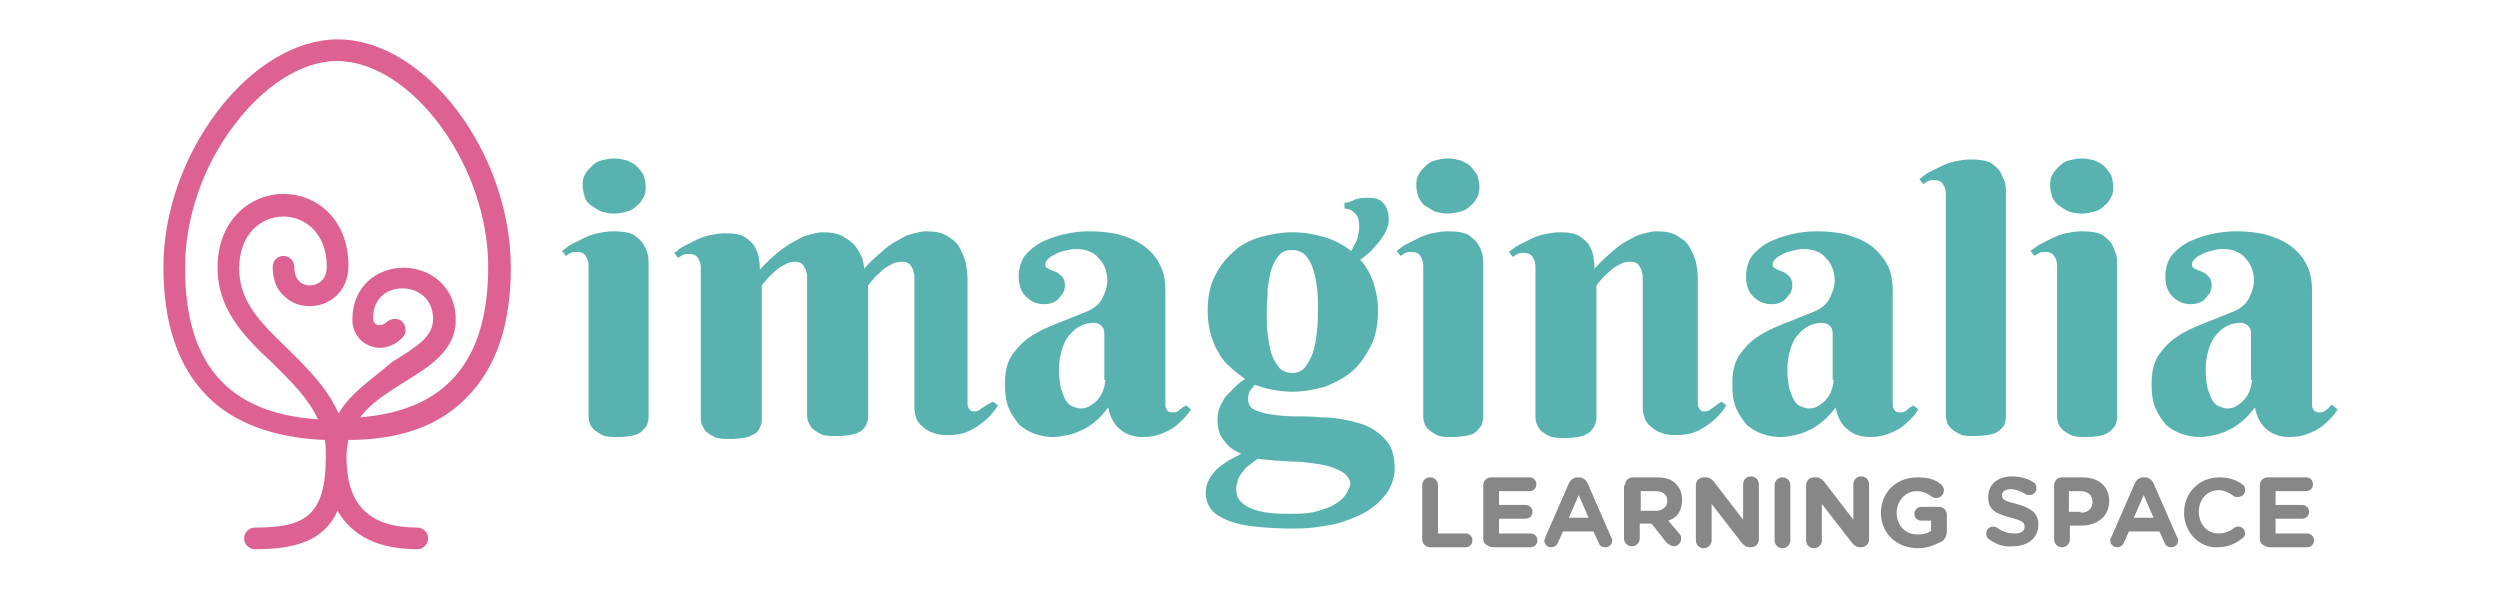
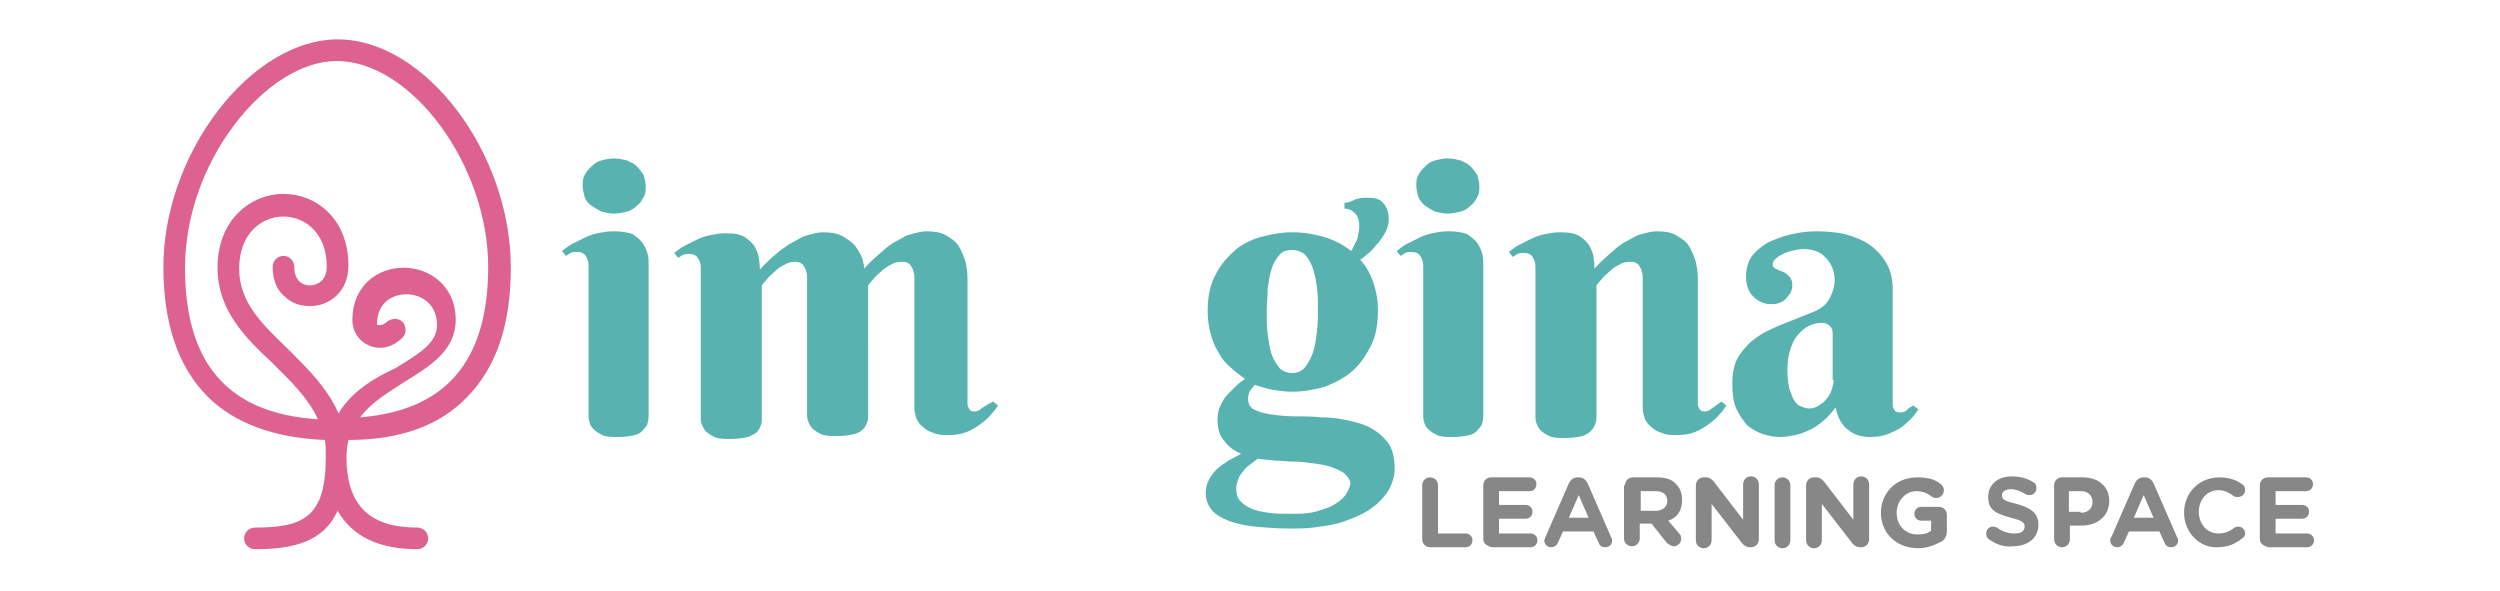
<svg xmlns="http://www.w3.org/2000/svg" version="1.1" id="Capa_1" x="0px" y="0px" viewBox="0 0 254 60" enable-background="new 0 0 254 60" xml:space="preserve">
-   <path fill="#DD6292" d="M47.4,40.4c3-3,4.5-7.4,4.5-13.2c0-11.7-8.7-23.2-17.6-23.2c-4.2,0-8.7,2.7-12.2,7.3  c-3.5,4.6-5.5,10.4-5.5,15.8c0,5.8,1.5,10.2,4.5,13.2c2.7,2.7,6.8,4.2,11.9,4.4c0.1,0.5,0.1,1.1,0.1,1.7c0,6.1-2.2,7.2-7.2,7.2  c-0.6,0-1.1,0.5-1.1,1.1s0.5,1.1,1.1,1.1c4,0,7-0.8,8.4-3.9c1.5,2.6,4.2,3.9,8.1,3.9c0.6,0,1.1-0.5,1.1-1.1s-0.5-1.1-1.1-1.1  c-4.9,0-7.2-2.3-7.2-7.2c0-0.6,0.1-1.2,0.2-1.7C40.7,44.7,44.7,43.2,47.4,40.4z M34.4,42c-1.2-2.7-3.3-4.7-5.2-6.6  c-2.6-2.5-4.9-4.7-4.9-8.1c0-3.6,2.3-5.3,4.5-5.3c2.1,0,4.4,1.6,4.4,5.1c0,1.5-1.1,1.9-1.7,1.9c-0.8,0-1.6-0.5-1.6-1.9  c0-0.6-0.5-1.1-1.1-1.1c-0.6,0-1.1,0.5-1.1,1.1c0,1.6,0.6,2.5,1.2,3c0.7,0.7,1.6,1,2.6,1c1.9,0,3.9-1.4,3.9-4.1  c0-4.8-3.3-7.3-6.6-7.3c-3.3,0-6.7,2.6-6.7,7.5c0,4.3,2.8,7.1,5.6,9.7c1.8,1.8,3.6,3.5,4.6,5.7C23.2,42,18.8,37,18.8,27.2  c0-5,1.8-10.3,5-14.5c3-4,6.9-6.5,10.4-6.5c7.6,0,15.4,10.6,15.4,20.9c0,9.6-4.3,14.6-13,15.3c1.1-1.5,2.8-2.5,4.5-3.6  c2.6-1.6,5.2-3.2,5.2-6.3c0-3.5-2.7-5.3-5.3-5.3c-2.6,0-5.2,1.8-5.2,5.3c0,1.2,0.7,2.2,1.7,2.6c1.1,0.5,2.4,0.2,3.4-0.8  c0.4-0.4,0.4-1.1,0-1.6c-0.4-0.4-1.1-0.4-1.6,0c-0.3,0.3-0.7,0.4-1,0.3c-0.2-0.1-0.4-0.3-0.4-0.6c0-2.3,1.6-3.1,3-3.1  c1.5,0,3.1,1,3.1,3.1c0,1.8-1.6,2.8-4.2,4.4C38,38.4,35.7,39.8,34.4,42z" />
+   <path fill="#DD6292" d="M47.4,40.4c3-3,4.5-7.4,4.5-13.2c0-11.7-8.7-23.2-17.6-23.2c-4.2,0-8.7,2.7-12.2,7.3  c-3.5,4.6-5.5,10.4-5.5,15.8c0,5.8,1.5,10.2,4.5,13.2c2.7,2.7,6.8,4.2,11.9,4.4c0.1,0.5,0.1,1.1,0.1,1.7c0,6.1-2.2,7.2-7.2,7.2  c-0.6,0-1.1,0.5-1.1,1.1s0.5,1.1,1.1,1.1c4,0,7-0.8,8.4-3.9c1.5,2.6,4.2,3.9,8.1,3.9c0.6,0,1.1-0.5,1.1-1.1s-0.5-1.1-1.1-1.1  c-4.9,0-7.2-2.3-7.2-7.2c0-0.6,0.1-1.2,0.2-1.7C40.7,44.7,44.7,43.2,47.4,40.4z M34.4,42c-1.2-2.7-3.3-4.7-5.2-6.6  c-2.6-2.5-4.9-4.7-4.9-8.1c0-3.6,2.3-5.3,4.5-5.3c2.1,0,4.4,1.6,4.4,5.1c0,1.5-1.1,1.9-1.7,1.9c-0.8,0-1.6-0.5-1.6-1.9  c0-0.6-0.5-1.1-1.1-1.1c-0.6,0-1.1,0.5-1.1,1.1c0,1.6,0.6,2.5,1.2,3c0.7,0.7,1.6,1,2.6,1c1.9,0,3.9-1.4,3.9-4.1  c0-4.8-3.3-7.3-6.6-7.3c-3.3,0-6.7,2.6-6.7,7.5c0,4.3,2.8,7.1,5.6,9.7c1.8,1.8,3.6,3.5,4.6,5.7C23.2,42,18.8,37,18.8,27.2  c0-5,1.8-10.3,5-14.5c3-4,6.9-6.5,10.4-6.5c7.6,0,15.4,10.6,15.4,20.9c0,9.6-4.3,14.6-13,15.3c1.1-1.5,2.8-2.5,4.5-3.6  c2.6-1.6,5.2-3.2,5.2-6.3c0-3.5-2.7-5.3-5.3-5.3c-2.6,0-5.2,1.8-5.2,5.3c0,1.2,0.7,2.2,1.7,2.6c1.1,0.5,2.4,0.2,3.4-0.8  c0.4-0.4,0.4-1.1,0-1.6c-0.4-0.4-1.1-0.4-1.6,0c-0.3,0.3-0.7,0.4-1,0.3c0-2.3,1.6-3.1,3-3.1  c1.5,0,3.1,1,3.1,3.1c0,1.8-1.6,2.8-4.2,4.4C38,38.4,35.7,39.8,34.4,42z" />
  <path fill="#878787" d="M144.5,49.3c0-0.4,0.3-0.8,0.8-0.8c0.4,0,0.8,0.3,0.8,0.8v4.9h2.8c0.4,0,0.7,0.3,0.7,0.7  c0,0.4-0.3,0.7-0.7,0.7h-3.6c-0.4,0-0.8-0.3-0.8-0.8V49.3z M150.7,54.8v-5.5c0-0.4,0.3-0.8,0.8-0.8h3.9c0.4,0,0.7,0.3,0.7,0.7  c0,0.4-0.3,0.7-0.7,0.7h-3.1v1.4h2.7c0.4,0,0.7,0.3,0.7,0.7c0,0.4-0.3,0.7-0.7,0.7h-2.7v1.5h3.2c0.4,0,0.7,0.3,0.7,0.7  c0,0.4-0.3,0.7-0.7,0.7h-3.9C151.1,55.5,150.7,55.2,150.7,54.8z M157,54.6l2.4-5.5c0.2-0.4,0.5-0.6,0.9-0.6h0.1  c0.4,0,0.7,0.2,0.9,0.6l2.4,5.5c0.1,0.1,0.1,0.2,0.1,0.3c0,0.4-0.3,0.7-0.7,0.7c-0.4,0-0.6-0.2-0.7-0.5l-0.5-1.1h-3.1l-0.5,1.1  c-0.1,0.3-0.4,0.5-0.7,0.5c-0.4,0-0.7-0.3-0.7-0.7C156.9,54.8,157,54.7,157,54.6z M161.4,52.6l-1-2.3l-1,2.3H161.4z M165.1,49.3  c0-0.4,0.3-0.8,0.8-0.8h2.4c0.9,0,1.6,0.2,2,0.7c0.4,0.4,0.6,0.9,0.6,1.6v0c0,1.1-0.5,1.8-1.4,2.1l1.1,1.3c0.2,0.2,0.2,0.3,0.2,0.6  c0,0.4-0.4,0.7-0.7,0.7c-0.3,0-0.6-0.2-0.8-0.4l-1.5-1.9h-1.2v1.5c0,0.4-0.3,0.8-0.8,0.8c-0.4,0-0.8-0.3-0.8-0.8V49.3z M168.2,51.9  c0.7,0,1.2-0.4,1.2-1v0c0-0.7-0.5-1-1.2-1h-1.5v2H168.2z M172.3,49.3c0-0.4,0.3-0.8,0.8-0.8h0.2c0.4,0,0.6,0.2,0.8,0.4l3,3.9v-3.6  c0-0.4,0.3-0.8,0.8-0.8c0.4,0,0.8,0.3,0.8,0.8v5.6c0,0.4-0.3,0.8-0.8,0.8h-0.1c-0.4,0-0.6-0.2-0.8-0.4l-3.1-4v3.7  c0,0.4-0.3,0.8-0.8,0.8c-0.4,0-0.8-0.3-0.8-0.8V49.3z M180.3,49.3c0-0.4,0.3-0.8,0.8-0.8c0.4,0,0.8,0.3,0.8,0.8v5.6  c0,0.4-0.3,0.8-0.8,0.8c-0.4,0-0.8-0.3-0.8-0.8V49.3z M183.5,49.3c0-0.4,0.3-0.8,0.8-0.8h0.2c0.4,0,0.6,0.2,0.8,0.4l3,3.9v-3.6  c0-0.4,0.3-0.8,0.8-0.8c0.4,0,0.8,0.3,0.8,0.8v5.6c0,0.4-0.3,0.8-0.8,0.8h-0.1c-0.4,0-0.6-0.2-0.8-0.4l-3.1-4v3.7  c0,0.4-0.3,0.8-0.8,0.8c-0.4,0-0.8-0.3-0.8-0.8V49.3z M191.1,52.1L191.1,52.1c0-2,1.5-3.6,3.7-3.6c1.1,0,1.8,0.2,2.4,0.7  c0.1,0.1,0.3,0.3,0.3,0.6c0,0.4-0.3,0.8-0.8,0.8c-0.2,0-0.4-0.1-0.5-0.2c-0.4-0.3-0.9-0.5-1.5-0.5c-1.1,0-2,1-2,2.2v0  c0,1.3,0.9,2.2,2.1,2.2c0.6,0,1.1-0.1,1.4-0.4v-1h-1c-0.4,0-0.7-0.3-0.7-0.7c0-0.4,0.3-0.7,0.7-0.7h1.8c0.4,0,0.8,0.3,0.8,0.8V54  c0,0.4-0.2,0.8-0.5,1c-0.6,0.3-1.4,0.7-2.4,0.7C192.6,55.7,191.1,54.1,191.1,52.1z M202.1,54.8c-0.2-0.1-0.3-0.3-0.3-0.6  c0-0.4,0.3-0.7,0.7-0.7c0.2,0,0.3,0.1,0.4,0.1c0.5,0.4,1.1,0.6,1.8,0.6c0.6,0,1-0.2,1-0.7v0c0-0.4-0.2-0.6-1.4-0.9  c-1.4-0.4-2.3-0.7-2.3-2.1v0c0-1.3,1-2.1,2.4-2.1c0.8,0,1.6,0.2,2.2,0.6c0.2,0.1,0.3,0.3,0.3,0.6c0,0.4-0.3,0.7-0.7,0.7  c-0.1,0-0.3,0-0.4-0.1c-0.5-0.3-1-0.5-1.5-0.5c-0.6,0-0.9,0.3-0.9,0.6v0c0,0.5,0.3,0.6,1.5,0.9c1.4,0.4,2.2,0.9,2.2,2.1v0  c0,1.4-1.1,2.2-2.6,2.2C203.8,55.6,202.9,55.4,202.1,54.8z M208.7,49.3c0-0.4,0.3-0.8,0.8-0.8h2.1c1.7,0,2.7,1,2.7,2.4v0  c0,1.6-1.3,2.5-2.8,2.5h-1.2v1.4c0,0.4-0.3,0.8-0.8,0.8c-0.4,0-0.8-0.3-0.8-0.8V49.3z M211.4,52.1c0.8,0,1.2-0.5,1.2-1.1v0  c0-0.7-0.5-1.1-1.2-1.1h-1.2v2.1H211.4z M214.5,54.6l2.4-5.5c0.2-0.4,0.5-0.6,0.9-0.6h0.1c0.4,0,0.7,0.2,0.9,0.6l2.4,5.5  c0.1,0.1,0.1,0.2,0.1,0.3c0,0.4-0.3,0.7-0.7,0.7c-0.4,0-0.6-0.2-0.7-0.5l-0.5-1.1h-3.1l-0.5,1.1c-0.1,0.3-0.4,0.5-0.7,0.5  c-0.4,0-0.7-0.3-0.7-0.7C214.4,54.8,214.4,54.7,214.5,54.6z M218.8,52.6l-1-2.3l-1,2.3H218.8z M221.9,52.1L221.9,52.1  c0-2,1.5-3.6,3.6-3.6c1,0,1.8,0.3,2.3,0.7c0.2,0.1,0.3,0.3,0.3,0.6c0,0.4-0.3,0.7-0.8,0.7c-0.2,0-0.4-0.1-0.5-0.2  c-0.4-0.3-0.9-0.5-1.4-0.5c-1.2,0-2,1-2,2.2v0c0,1.2,0.8,2.2,2,2.2c0.6,0,1.1-0.2,1.5-0.5c0.1-0.1,0.3-0.2,0.5-0.2  c0.4,0,0.7,0.3,0.7,0.7c0,0.2-0.1,0.4-0.3,0.5c-0.6,0.5-1.4,0.9-2.5,0.9C223.5,55.7,221.9,54.1,221.9,52.1z M229.6,54.8v-5.5  c0-0.4,0.3-0.8,0.8-0.8h3.9c0.4,0,0.7,0.3,0.7,0.7c0,0.4-0.3,0.7-0.7,0.7h-3.1v1.4h2.7c0.4,0,0.7,0.3,0.7,0.7c0,0.4-0.3,0.7-0.7,0.7  h-2.7v1.5h3.2c0.4,0,0.7,0.3,0.7,0.7c0,0.4-0.3,0.7-0.7,0.7h-3.9C230,55.5,229.6,55.2,229.6,54.8z" />
  <g>
-     <path fill="#58B3B0" d="M119.9,41.6c-0.2,0.2-0.4,0.3-0.7,0.3c-0.2,0-0.3,0-0.5-0.1c-0.1-0.1-0.2-0.2-0.2-0.3   c-0.1-0.1-0.1-0.3-0.1-0.4c0-0.1,0-0.3,0-0.4V29.5c0-1.1-0.2-2-0.6-2.7c-0.4-0.8-1-1.4-1.7-1.9c-0.7-0.5-1.5-0.8-2.5-1.1   c-0.9-0.2-1.9-0.3-2.9-0.3c-0.9,0-1.7,0.1-2.6,0.3c-0.9,0.2-1.6,0.5-2.3,0.8c-0.7,0.4-1.2,0.8-1.7,1.4c-0.4,0.6-0.6,1.3-0.6,2.1   c0,0.8,0.2,1.5,0.7,2c0.5,0.5,1.1,0.8,1.8,0.8c0.3,0,0.5,0,0.8-0.1c0.3-0.1,0.5-0.2,0.7-0.4c0.2-0.2,0.3-0.4,0.5-0.6   c0.1-0.2,0.2-0.5,0.2-0.8c0-0.4-0.1-0.7-0.3-0.9c-0.2-0.2-0.4-0.4-0.7-0.5c-0.3-0.1-0.5-0.2-0.7-0.3c-0.2-0.1-0.3-0.2-0.3-0.4   c0-0.2,0.1-0.4,0.2-0.5c0.2-0.2,0.4-0.4,0.7-0.5c0.3-0.2,0.6-0.3,1-0.4c0.4-0.1,0.8-0.2,1.2-0.2c1,0,1.8,0.3,2.3,0.9   c0.6,0.6,0.9,1.4,0.9,2.3c0,0.6-0.2,1.2-0.5,1.8c-0.3,0.6-0.9,1.1-1.7,1.4c-1,0.4-2,0.8-3,1.2c-1,0.4-1.9,0.8-2.6,1.3   c-0.8,0.5-1.4,1.2-1.9,1.9c-0.5,0.8-0.7,1.7-0.7,2.9c0,1,0.1,1.8,0.4,2.5c0.3,0.7,0.7,1.2,1.1,1.7c0.5,0.4,1,0.7,1.6,0.9   s1.2,0.3,1.8,0.3c0.5,0,1-0.1,1.5-0.2c0.5-0.1,1-0.3,1.4-0.5c0.5-0.2,0.9-0.5,1.4-0.9c0.5-0.4,0.9-0.9,1.3-1.4   c0.2,1,0.6,1.8,1.3,2.3c0.6,0.5,1.4,0.7,2.2,0.7c0.7,0,1.3-0.1,1.8-0.3c0.5-0.2,1-0.4,1.4-0.7c0.4-0.3,0.7-0.6,1-0.9   c0.3-0.3,0.5-0.6,0.7-0.9l-0.5-0.4C120.3,41.3,120.1,41.4,119.9,41.6z M112.3,38.6c0,0.3-0.1,0.7-0.2,1c-0.1,0.3-0.3,0.7-0.5,0.9   c-0.2,0.3-0.5,0.5-0.8,0.7c-0.3,0.2-0.6,0.3-1,0.3c-0.3,0-0.5-0.1-0.8-0.2c-0.3-0.1-0.5-0.3-0.7-0.6c-0.2-0.3-0.3-0.7-0.5-1.2   c-0.1-0.5-0.2-1.1-0.2-1.9c0-0.8,0.1-1.5,0.3-2.1c0.2-0.6,0.4-1.1,0.8-1.5c0.3-0.4,0.7-0.7,1.1-0.9c0.4-0.2,0.9-0.3,1.3-0.3   c0.3,0,0.6,0.1,0.8,0.3c0.2,0.2,0.3,0.4,0.3,0.8V38.6z" />
    <path fill="#58B3B0" d="M144.8,20.9c0.3,0.2,0.6,0.4,1,0.6c0.4,0.1,0.8,0.2,1.3,0.2c0.4,0,0.9-0.1,1.3-0.2c0.4-0.1,0.7-0.3,1-0.6   c0.3-0.2,0.5-0.5,0.7-0.9c0.2-0.3,0.2-0.7,0.2-1.1c0-0.4-0.1-0.7-0.2-1.1c-0.2-0.3-0.4-0.6-0.7-0.9c-0.3-0.3-0.6-0.4-1-0.6   c-0.4-0.1-0.8-0.2-1.3-0.2c-0.5,0-0.9,0.1-1.3,0.2c-0.4,0.1-0.7,0.3-1,0.6c-0.3,0.3-0.5,0.5-0.7,0.9c-0.2,0.3-0.2,0.7-0.2,1.1   c0,0.4,0.1,0.7,0.2,1.1C144.3,20.4,144.5,20.7,144.8,20.9z" />
-     <path fill="#58B3B0" d="M209.2,20.9c0.3,0.2,0.6,0.4,1,0.6c0.4,0.1,0.8,0.2,1.3,0.2c0.4,0,0.9-0.1,1.3-0.2c0.4-0.1,0.7-0.3,1-0.6   c0.3-0.2,0.5-0.5,0.7-0.9c0.2-0.3,0.2-0.7,0.2-1.1c0-0.4-0.1-0.7-0.2-1.1c-0.2-0.3-0.4-0.6-0.7-0.9c-0.3-0.3-0.6-0.4-1-0.6   c-0.4-0.1-0.8-0.2-1.3-0.2c-0.5,0-0.9,0.1-1.3,0.2c-0.4,0.1-0.7,0.3-1,0.6c-0.3,0.3-0.5,0.5-0.7,0.9c-0.2,0.3-0.2,0.7-0.2,1.1   c0,0.4,0.1,0.7,0.2,1.1C208.7,20.4,208.9,20.7,209.2,20.9z" />
    <path fill="#58B3B0" d="M99.7,41.5c-0.2,0.2-0.4,0.3-0.7,0.3c-0.2,0-0.3,0-0.4-0.1c-0.1-0.1-0.2-0.2-0.2-0.3   c-0.1-0.1-0.1-0.3-0.1-0.4c0-0.1,0-0.3,0-0.4V28.3c0-0.6-0.1-1.2-0.2-1.7c-0.2-0.6-0.4-1.1-0.7-1.6c-0.3-0.5-0.8-0.8-1.3-1.1   c-0.5-0.3-1.2-0.4-2-0.4c-0.4,0-0.8,0.1-1.2,0.2c-0.4,0.1-0.8,0.2-1.1,0.4c-0.4,0.2-0.7,0.4-1.1,0.6c-0.3,0.2-0.7,0.5-0.9,0.7   c-0.7,0.6-1.4,1.2-2,1.9c0-0.3-0.1-0.7-0.2-1.1c-0.2-0.4-0.4-0.8-0.7-1.2c-0.3-0.4-0.8-0.7-1.3-1c-0.5-0.3-1.2-0.4-2-0.4   c-0.4,0-0.8,0.1-1.2,0.2c-0.4,0.1-0.8,0.2-1.1,0.4c-0.4,0.2-0.7,0.4-1.1,0.6c-0.3,0.2-0.7,0.5-1,0.7c-0.7,0.6-1.4,1.2-2,1.9   c0-0.3,0-0.6-0.1-1.1c0-0.4-0.2-0.8-0.4-1.2c-0.2-0.4-0.6-0.7-1-1c-0.5-0.3-1.1-0.4-2-0.4c-0.6,0-1.1,0.1-1.6,0.2   c-0.5,0.1-1,0.3-1.4,0.5c-0.4,0.2-0.8,0.4-1.2,0.6c-0.4,0.2-0.7,0.5-1,0.7l0.4,0.5c0.2-0.1,0.4-0.3,0.5-0.3   c0.2-0.1,0.3-0.1,0.6-0.1c0.4,0,0.7,0.1,0.9,0.4c0.2,0.3,0.3,0.6,0.3,1v15.3c0,0.1,0,0.3,0.1,0.6c0.1,0.2,0.2,0.5,0.4,0.7   c0.2,0.2,0.5,0.4,0.9,0.6c0.4,0.2,1,0.2,1.7,0.2c0.7,0,1.2-0.1,1.7-0.2c0.4-0.2,0.7-0.3,0.9-0.5c0.2-0.2,0.3-0.4,0.4-0.7   c0.1-0.2,0.1-0.4,0.1-0.6V29c0.1-0.1,0.2-0.3,0.5-0.6c0.2-0.3,0.5-0.5,0.8-0.8c0.3-0.3,0.6-0.5,1-0.7c0.3-0.2,0.7-0.3,1-0.3   c0.2,0,0.4,0,0.6,0.1s0.3,0.2,0.4,0.4c0.1,0.2,0.2,0.3,0.2,0.5c0.1,0.2,0.1,0.4,0.1,0.6v14c0,0.1,0,0.3,0.1,0.6   c0.1,0.2,0.2,0.5,0.4,0.7c0.2,0.2,0.5,0.4,0.9,0.6c0.4,0.2,1,0.2,1.7,0.2c0.7,0,1.3-0.1,1.7-0.2s0.7-0.3,0.9-0.5   c0.2-0.2,0.3-0.4,0.4-0.7c0.1-0.2,0.1-0.4,0.1-0.6V29c0.1-0.1,0.2-0.3,0.5-0.6c0.2-0.3,0.5-0.5,0.8-0.8c0.3-0.3,0.6-0.5,1-0.7   c0.3-0.2,0.7-0.3,1.1-0.3c0.2,0,0.4,0,0.6,0.1s0.3,0.2,0.4,0.4c0.1,0.2,0.2,0.3,0.2,0.5c0.1,0.2,0.1,0.4,0.1,0.6v13.2   c0,0.4,0.1,0.8,0.2,1.1c0.1,0.3,0.4,0.7,0.7,0.9c0.3,0.3,0.7,0.5,1.1,0.6c0.4,0.2,0.9,0.2,1.5,0.2c0.7,0,1.3-0.1,1.8-0.3   c0.5-0.2,1-0.5,1.4-0.8c0.4-0.3,0.8-0.6,1.1-1c0.3-0.3,0.5-0.6,0.7-0.9l-0.5-0.4C100.1,41.2,99.9,41.4,99.7,41.5z" />
    <path fill="#58B3B0" d="M65.3,24.7c-0.2-0.3-0.6-0.6-1-0.9c-0.5-0.2-1.1-0.3-2-0.3c-0.6,0-1.1,0.1-1.6,0.2c-0.5,0.1-1,0.3-1.4,0.5   c-0.4,0.2-0.8,0.4-1.2,0.6c-0.4,0.2-0.7,0.5-1,0.7l0.4,0.5c0.2-0.1,0.4-0.3,0.5-0.3c0.2-0.1,0.3-0.1,0.6-0.1c0.4,0,0.7,0.1,0.9,0.4   c0.2,0.3,0.3,0.6,0.3,1v15.3c0,0.1,0,0.3,0.1,0.6c0,0.2,0.2,0.5,0.4,0.7c0.2,0.2,0.5,0.4,0.9,0.6c0.4,0.2,0.9,0.2,1.6,0.2   c0.7,0,1.3-0.1,1.7-0.2s0.7-0.3,0.9-0.6c0.2-0.2,0.4-0.4,0.4-0.7c0.1-0.2,0.1-0.5,0.1-0.6V26.8c0-0.3,0-0.6-0.1-1   C65.7,25.4,65.5,25,65.3,24.7z" />
    <path fill="#58B3B0" d="M60.1,20.9c0.3,0.2,0.6,0.4,1,0.6c0.4,0.1,0.8,0.2,1.3,0.2c0.4,0,0.9-0.1,1.3-0.2c0.4-0.1,0.7-0.3,1-0.6   c0.3-0.2,0.5-0.5,0.7-0.9c0.2-0.3,0.2-0.7,0.2-1.1c0-0.4-0.1-0.7-0.2-1.1c-0.2-0.3-0.4-0.6-0.7-0.9c-0.3-0.3-0.6-0.4-1-0.6   c-0.4-0.1-0.8-0.2-1.3-0.2c-0.5,0-0.9,0.1-1.3,0.2c-0.4,0.1-0.7,0.3-1,0.6c-0.3,0.3-0.5,0.5-0.7,0.9c-0.2,0.3-0.2,0.7-0.2,1.1   c0,0.4,0.1,0.7,0.2,1.1C59.5,20.4,59.8,20.7,60.1,20.9z" />
-     <path fill="#58B3B0" d="M214.5,24.7c-0.2-0.3-0.6-0.6-1-0.9c-0.5-0.2-1.1-0.3-2-0.3c-0.6,0-1.1,0.1-1.6,0.2c-0.5,0.1-1,0.3-1.4,0.5   c-0.4,0.2-0.8,0.4-1.2,0.6c-0.4,0.2-0.7,0.5-1,0.7l0.4,0.5c0.2-0.1,0.4-0.3,0.5-0.3c0.2-0.1,0.3-0.1,0.6-0.1c0.4,0,0.7,0.1,0.9,0.4   c0.2,0.3,0.3,0.6,0.3,1v15.3c0,0.1,0,0.3,0.1,0.6c0,0.2,0.2,0.5,0.4,0.7c0.2,0.2,0.5,0.4,0.9,0.6c0.4,0.2,0.9,0.2,1.6,0.2   c0.7,0,1.3-0.1,1.7-0.2c0.4-0.2,0.7-0.3,0.9-0.6c0.2-0.2,0.4-0.4,0.4-0.7c0.1-0.2,0.1-0.5,0.1-0.6V26.8c0-0.3,0-0.6-0.1-1   C214.8,25.4,214.7,25,214.5,24.7z" />
-     <path fill="#58B3B0" d="M203.2,17.4c-0.2-0.3-0.6-0.6-1-0.9c-0.5-0.2-1.1-0.3-2-0.3c-0.6,0-1.1,0.1-1.6,0.2c-0.5,0.1-1,0.3-1.4,0.5   c-0.4,0.2-0.8,0.4-1.2,0.6c-0.4,0.2-0.7,0.5-1,0.7l0.4,0.5c0.2-0.1,0.4-0.3,0.5-0.3c0.2-0.1,0.4-0.1,0.6-0.1c0.4,0,0.7,0.1,0.9,0.4   c0.2,0.3,0.3,0.6,0.3,1v22.5c0,0.1,0,0.3,0.1,0.6c0,0.2,0.2,0.5,0.4,0.7c0.2,0.2,0.5,0.4,0.9,0.6c0.4,0.2,0.9,0.2,1.6,0.2   c0.7,0,1.3-0.1,1.7-0.2s0.7-0.3,0.9-0.5s0.4-0.4,0.4-0.7c0.1-0.2,0.1-0.4,0.1-0.6V19.5c0-0.3,0-0.6-0.1-1   C203.5,18.1,203.4,17.8,203.2,17.4z" />
-     <path fill="#58B3B0" d="M236.9,41.1c-0.2,0.2-0.3,0.4-0.5,0.5c-0.2,0.2-0.4,0.3-0.7,0.3c-0.2,0-0.3,0-0.5-0.1   c-0.1-0.1-0.2-0.2-0.2-0.3c-0.1-0.1-0.1-0.3-0.1-0.4c0-0.1,0-0.3,0-0.4V29.5c0-1.1-0.2-2-0.6-2.7c-0.4-0.8-1-1.4-1.7-1.9   c-0.7-0.5-1.5-0.8-2.5-1.1c-0.9-0.2-1.9-0.3-2.9-0.3c-0.9,0-1.7,0.1-2.6,0.3c-0.9,0.2-1.6,0.5-2.3,0.8c-0.7,0.4-1.2,0.8-1.7,1.4   c-0.4,0.6-0.6,1.3-0.6,2.1c0,0.8,0.2,1.5,0.7,2c0.5,0.5,1.1,0.8,1.8,0.8c0.3,0,0.5,0,0.8-0.1c0.3-0.1,0.5-0.2,0.7-0.4   c0.2-0.2,0.3-0.4,0.5-0.6c0.1-0.2,0.2-0.5,0.2-0.8c0-0.4-0.1-0.7-0.3-0.9c-0.2-0.2-0.4-0.4-0.7-0.5c-0.3-0.1-0.5-0.2-0.7-0.3   c-0.2-0.1-0.3-0.2-0.3-0.4c0-0.2,0.1-0.4,0.2-0.5c0.2-0.2,0.4-0.4,0.7-0.5c0.3-0.2,0.6-0.3,1-0.4c0.4-0.1,0.8-0.2,1.2-0.2   c1,0,1.8,0.3,2.3,0.9c0.6,0.6,0.9,1.4,0.9,2.3c0,0.6-0.2,1.2-0.5,1.8c-0.3,0.6-0.9,1.1-1.7,1.4c-1,0.4-2,0.8-3,1.2   c-1,0.4-1.9,0.8-2.6,1.3c-0.8,0.5-1.4,1.2-1.9,1.9c-0.5,0.8-0.7,1.7-0.7,2.9c0,1,0.1,1.8,0.4,2.5c0.3,0.7,0.7,1.2,1.1,1.7   c0.5,0.4,1,0.7,1.6,0.9s1.2,0.3,1.8,0.3c0.5,0,1-0.1,1.5-0.2c0.5-0.1,1-0.3,1.4-0.5c0.5-0.2,0.9-0.5,1.4-0.9   c0.5-0.4,0.9-0.9,1.3-1.4c0.2,1,0.6,1.8,1.3,2.3c0.6,0.5,1.4,0.7,2.2,0.7c0.7,0,1.3-0.1,1.8-0.3c0.5-0.2,1-0.4,1.4-0.7   c0.4-0.3,0.7-0.6,1-0.9c0.3-0.3,0.5-0.6,0.7-0.9L236.9,41.1z M228.8,38.6c0,0.3-0.1,0.7-0.2,1c-0.1,0.3-0.3,0.7-0.5,0.9   c-0.2,0.3-0.5,0.5-0.8,0.7c-0.3,0.2-0.6,0.3-1,0.3c-0.3,0-0.5-0.1-0.8-0.2c-0.3-0.1-0.5-0.3-0.7-0.6c-0.2-0.3-0.3-0.7-0.5-1.2   c-0.1-0.5-0.2-1.1-0.2-1.9c0-0.8,0.1-1.5,0.3-2.1c0.2-0.6,0.4-1.1,0.8-1.5c0.3-0.4,0.7-0.7,1.1-0.9c0.4-0.2,0.9-0.3,1.3-0.3   c0.3,0,0.6,0.1,0.8,0.3c0.2,0.2,0.3,0.4,0.3,0.8V38.6z" />
    <path fill="#58B3B0" d="M139.3,43.5c-0.7-0.4-1.5-0.6-2.4-0.8c-0.9-0.2-1.8-0.3-2.7-0.3c-0.9-0.1-1.8-0.1-2.7-0.1   c-0.9,0-1.7-0.1-2.4-0.2c-0.7-0.1-1.3-0.3-1.7-0.5c-0.4-0.2-0.6-0.6-0.6-1.1c0-0.3,0.1-0.6,0.2-0.8c0.2-0.2,0.3-0.4,0.5-0.6   c0.6,0.2,1.2,0.4,1.8,0.5c0.6,0.1,1.3,0.2,2,0.2c1.1,0,2.2-0.2,3.3-0.5c1-0.4,2-0.9,2.8-1.6c0.8-0.7,1.4-1.6,1.9-2.6   c0.5-1,0.7-2.2,0.7-3.6c0-1.1-0.2-2-0.5-2.9c-0.3-0.8-0.7-1.6-1.3-2.2c0.3-0.2,0.6-0.5,1-0.8c0.3-0.3,0.6-0.7,0.9-1   c0.3-0.4,0.5-0.7,0.7-1.1c0.2-0.4,0.3-0.8,0.3-1.2c0-0.7-0.2-1.2-0.5-1.6c-0.3-0.4-0.8-0.6-1.4-0.6c-0.2,0-0.4,0-0.6,0   c-0.2,0-0.4,0-0.6,0.1c-0.2,0-0.4,0.1-0.6,0.2c-0.2,0.1-0.5,0.2-0.8,0.2v0.6c0.5,0,0.8,0.2,1.1,0.5c0.3,0.3,0.4,0.8,0.4,1.3   c0,0.4-0.1,0.8-0.2,1.3c-0.2,0.4-0.4,0.8-0.6,1.2c-0.8-0.6-1.7-1.1-2.7-1.4c-1-0.3-2.1-0.5-3.3-0.5c-1.1,0-2.2,0.2-3.3,0.5   c-1,0.3-2,0.8-2.7,1.5c-0.8,0.7-1.4,1.5-1.9,2.5c-0.5,1-0.7,2.2-0.7,3.5c0,0.8,0.1,1.6,0.3,2.3c0.2,0.7,0.4,1.3,0.8,1.9   c0.3,0.6,0.7,1.1,1.2,1.5c0.5,0.5,1,0.8,1.5,1.2c-0.3,0.2-0.6,0.4-0.9,0.7c-0.3,0.3-0.6,0.6-0.9,0.9c-0.3,0.3-0.5,0.7-0.7,1.1   c-0.2,0.4-0.3,0.9-0.3,1.4c0,0.9,0.2,1.7,0.7,2.2c0.4,0.6,1,1,1.7,1.3c-0.4,0.2-0.9,0.5-1.3,0.7c-0.4,0.3-0.8,0.5-1.2,0.9   c-0.3,0.3-0.6,0.7-0.8,1.1c-0.2,0.4-0.3,0.8-0.3,1.3c0,0.6,0.2,1.2,0.6,1.7c0.4,0.5,1,0.8,1.7,1.1c0.8,0.3,1.7,0.5,2.7,0.6   c1.1,0.1,2.3,0.2,3.6,0.2c0.7,0,1.5,0,2.3-0.1c0.8-0.1,1.6-0.2,2.4-0.4c0.8-0.2,1.5-0.5,2.2-0.8c0.7-0.3,1.3-0.7,1.9-1.2   c0.5-0.5,1-1,1.3-1.6c0.3-0.6,0.5-1.3,0.5-2c0-1-0.2-1.9-0.6-2.5C140.6,44.4,140,43.9,139.3,43.5z M128.8,29.3   c0.1-0.7,0.2-1.4,0.4-2c0.2-0.6,0.5-1.1,0.8-1.4c0.3-0.4,0.8-0.5,1.3-0.5c0.5,0,1,0.2,1.3,0.5c0.3,0.3,0.6,0.8,0.8,1.4   c0.2,0.6,0.3,1.2,0.4,1.9c0.1,0.7,0.1,1.5,0.1,2.2c0,0.8,0,1.5-0.1,2.3c-0.1,0.8-0.2,1.5-0.4,2.1c-0.2,0.6-0.5,1.1-0.8,1.5   c-0.3,0.4-0.8,0.6-1.3,0.6c-0.5,0-1-0.2-1.3-0.5c-0.3-0.4-0.6-0.8-0.8-1.4c-0.2-0.6-0.3-1.3-0.4-2c-0.1-0.8-0.1-1.5-0.1-2.3   C128.7,30.8,128.8,30.1,128.8,29.3z M136.7,50.3c-0.3,0.4-0.7,0.7-1.2,1c-0.5,0.3-1.2,0.5-1.9,0.7c-0.8,0.2-1.6,0.2-2.6,0.2   c-0.7,0-1.4,0-2.1-0.1c-0.7-0.1-1.2-0.2-1.7-0.4c-0.5-0.2-0.9-0.5-1.2-0.8c-0.3-0.3-0.4-0.8-0.4-1.3c0-0.3,0.1-0.6,0.2-0.9   c0.1-0.3,0.3-0.6,0.5-0.8c0.2-0.3,0.4-0.5,0.7-0.7c0.3-0.2,0.5-0.4,0.8-0.6c0.5,0.1,1.1,0.1,1.7,0.2c0.7,0,1.3,0.1,2,0.1   c0.7,0,1.4,0.1,2.1,0.2c0.7,0.1,1.3,0.2,1.8,0.4s1,0.4,1.3,0.7c0.3,0.3,0.5,0.6,0.5,1C137.1,49.6,136.9,50,136.7,50.3z" />
    <path fill="#58B3B0" d="M193.8,41.6c-0.2,0.2-0.4,0.3-0.7,0.3c-0.2,0-0.3,0-0.5-0.1c-0.1-0.1-0.2-0.2-0.2-0.3   c-0.1-0.1-0.1-0.3-0.1-0.4c0-0.1,0-0.3,0-0.4V29.5c0-1.1-0.2-2-0.6-2.7s-1-1.4-1.7-1.9c-0.7-0.5-1.5-0.8-2.5-1.1   c-0.9-0.2-1.9-0.3-2.9-0.3c-0.9,0-1.7,0.1-2.6,0.3c-0.9,0.2-1.6,0.5-2.3,0.8c-0.7,0.4-1.2,0.8-1.7,1.4c-0.4,0.6-0.6,1.3-0.6,2.1   c0,0.8,0.2,1.5,0.7,2c0.5,0.5,1.1,0.8,1.8,0.8c0.3,0,0.5,0,0.8-0.1c0.3-0.1,0.5-0.2,0.7-0.4c0.2-0.2,0.3-0.4,0.5-0.6   c0.1-0.2,0.2-0.5,0.2-0.8c0-0.4-0.1-0.7-0.3-0.9c-0.2-0.2-0.4-0.4-0.7-0.5c-0.3-0.1-0.5-0.2-0.7-0.3c-0.2-0.1-0.3-0.2-0.3-0.4   c0-0.2,0.1-0.4,0.2-0.5c0.2-0.2,0.4-0.4,0.7-0.5c0.3-0.2,0.6-0.3,1-0.4c0.4-0.1,0.8-0.2,1.2-0.2c1,0,1.8,0.3,2.3,0.9   c0.6,0.6,0.9,1.4,0.9,2.3c0,0.6-0.2,1.2-0.5,1.8c-0.3,0.6-0.9,1.1-1.7,1.4c-1,0.4-2,0.8-3,1.2c-1,0.4-1.9,0.8-2.6,1.3   c-0.8,0.5-1.4,1.2-1.9,1.9c-0.5,0.8-0.7,1.7-0.7,2.9c0,1,0.1,1.8,0.4,2.5c0.3,0.7,0.7,1.2,1.1,1.7c0.5,0.4,1,0.7,1.6,0.9   c0.6,0.2,1.2,0.3,1.8,0.3c0.5,0,1-0.1,1.5-0.2c0.5-0.1,1-0.3,1.4-0.5c0.5-0.2,0.9-0.5,1.4-0.9c0.5-0.4,0.9-0.9,1.3-1.4   c0.2,1,0.6,1.8,1.3,2.3c0.6,0.5,1.4,0.7,2.2,0.7c0.7,0,1.3-0.1,1.8-0.3c0.5-0.2,1-0.4,1.4-0.7c0.4-0.3,0.7-0.6,1-0.9   c0.3-0.3,0.5-0.6,0.7-0.9l-0.5-0.4C194.2,41.3,194,41.4,193.8,41.6z M186.3,38.6c0,0.3-0.1,0.7-0.2,1c-0.1,0.3-0.3,0.7-0.5,0.9   c-0.2,0.3-0.5,0.5-0.8,0.7c-0.3,0.2-0.6,0.3-1,0.3c-0.3,0-0.5-0.1-0.8-0.2c-0.3-0.1-0.5-0.3-0.7-0.6c-0.2-0.3-0.3-0.7-0.5-1.2   c-0.1-0.5-0.2-1.1-0.2-1.9c0-0.8,0.1-1.5,0.3-2.1c0.2-0.6,0.4-1.1,0.8-1.5c0.3-0.4,0.7-0.7,1.1-0.9c0.4-0.2,0.9-0.3,1.3-0.3   c0.3,0,0.6,0.1,0.8,0.3c0.2,0.2,0.3,0.4,0.3,0.8V38.6z" />
    <path fill="#58B3B0" d="M150.1,24.7c-0.2-0.3-0.6-0.6-1-0.9c-0.5-0.2-1.1-0.3-2-0.3c-0.6,0-1.1,0.1-1.6,0.2c-0.5,0.1-1,0.3-1.4,0.5   c-0.4,0.2-0.8,0.4-1.2,0.6c-0.4,0.2-0.7,0.5-1,0.7l0.4,0.5c0.2-0.1,0.4-0.3,0.5-0.3c0.2-0.1,0.3-0.1,0.6-0.1c0.4,0,0.7,0.1,0.9,0.4   c0.2,0.3,0.3,0.6,0.3,1v15.3c0,0.1,0,0.3,0.1,0.6c0,0.2,0.2,0.5,0.4,0.7c0.2,0.2,0.5,0.4,0.9,0.6c0.4,0.2,0.9,0.2,1.6,0.2   c0.7,0,1.3-0.1,1.7-0.2s0.7-0.3,0.9-0.6c0.2-0.2,0.4-0.4,0.4-0.7c0.1-0.2,0.1-0.5,0.1-0.6V26.8c0-0.3,0-0.6-0.1-1   C150.5,25.4,150.3,25,150.1,24.7z" />
    <path fill="#58B3B0" d="M173.9,41.5c-0.2,0.2-0.4,0.3-0.7,0.3c-0.2,0-0.3,0-0.4-0.1c-0.1-0.1-0.2-0.2-0.2-0.3   c-0.1-0.1-0.1-0.3-0.1-0.4c0-0.1,0-0.3,0-0.4V28.3c0-0.6-0.1-1.2-0.2-1.7c-0.2-0.6-0.4-1.1-0.7-1.6c-0.3-0.5-0.8-0.8-1.3-1.1   c-0.5-0.3-1.2-0.4-2-0.4c-0.4,0-0.8,0.1-1.2,0.2c-0.4,0.1-0.8,0.2-1.1,0.4c-0.4,0.2-0.7,0.4-1.1,0.6c-0.3,0.2-0.7,0.5-0.9,0.7   c-0.7,0.6-1.4,1.2-2,1.9c0-0.3,0-0.6-0.1-1.1c0-0.4-0.2-0.8-0.4-1.2c-0.2-0.4-0.6-0.7-1-1c-0.5-0.3-1.1-0.4-2-0.4   c-0.6,0-1.1,0.1-1.6,0.2c-0.5,0.1-1,0.3-1.4,0.5c-0.4,0.2-0.8,0.4-1.2,0.6c-0.4,0.2-0.7,0.5-1,0.7l0.4,0.5c0.2-0.1,0.4-0.3,0.5-0.3   c0.2-0.1,0.3-0.1,0.6-0.1c0.4,0,0.7,0.1,0.9,0.4c0.2,0.3,0.3,0.6,0.3,1v15.3c0,0.1,0,0.3,0.1,0.6c0.1,0.2,0.2,0.5,0.4,0.7   c0.2,0.2,0.5,0.4,0.9,0.6c0.4,0.2,1,0.2,1.7,0.2c0.7,0,1.2-0.1,1.7-0.2c0.4-0.2,0.7-0.3,0.9-0.6c0.2-0.2,0.3-0.4,0.4-0.7   c0.1-0.2,0.1-0.5,0.1-0.6V29c0.1-0.1,0.2-0.3,0.5-0.6c0.2-0.3,0.5-0.5,0.8-0.8c0.3-0.3,0.6-0.5,1-0.7c0.3-0.2,0.7-0.3,1.1-0.3   c0.2,0,0.4,0,0.6,0.1s0.3,0.2,0.4,0.4c0.1,0.2,0.2,0.3,0.2,0.5c0.1,0.2,0.1,0.4,0.1,0.6v13.2c0,0.4,0.1,0.8,0.2,1.1   c0.1,0.3,0.4,0.7,0.7,0.9c0.3,0.3,0.7,0.5,1.1,0.6c0.4,0.2,0.9,0.2,1.5,0.2c0.7,0,1.3-0.1,1.8-0.3c0.5-0.2,1-0.5,1.4-0.8   c0.4-0.3,0.8-0.6,1.1-1c0.3-0.3,0.5-0.6,0.7-0.9l-0.5-0.4C174.3,41.2,174.1,41.4,173.9,41.5z" />
  </g>
</svg>